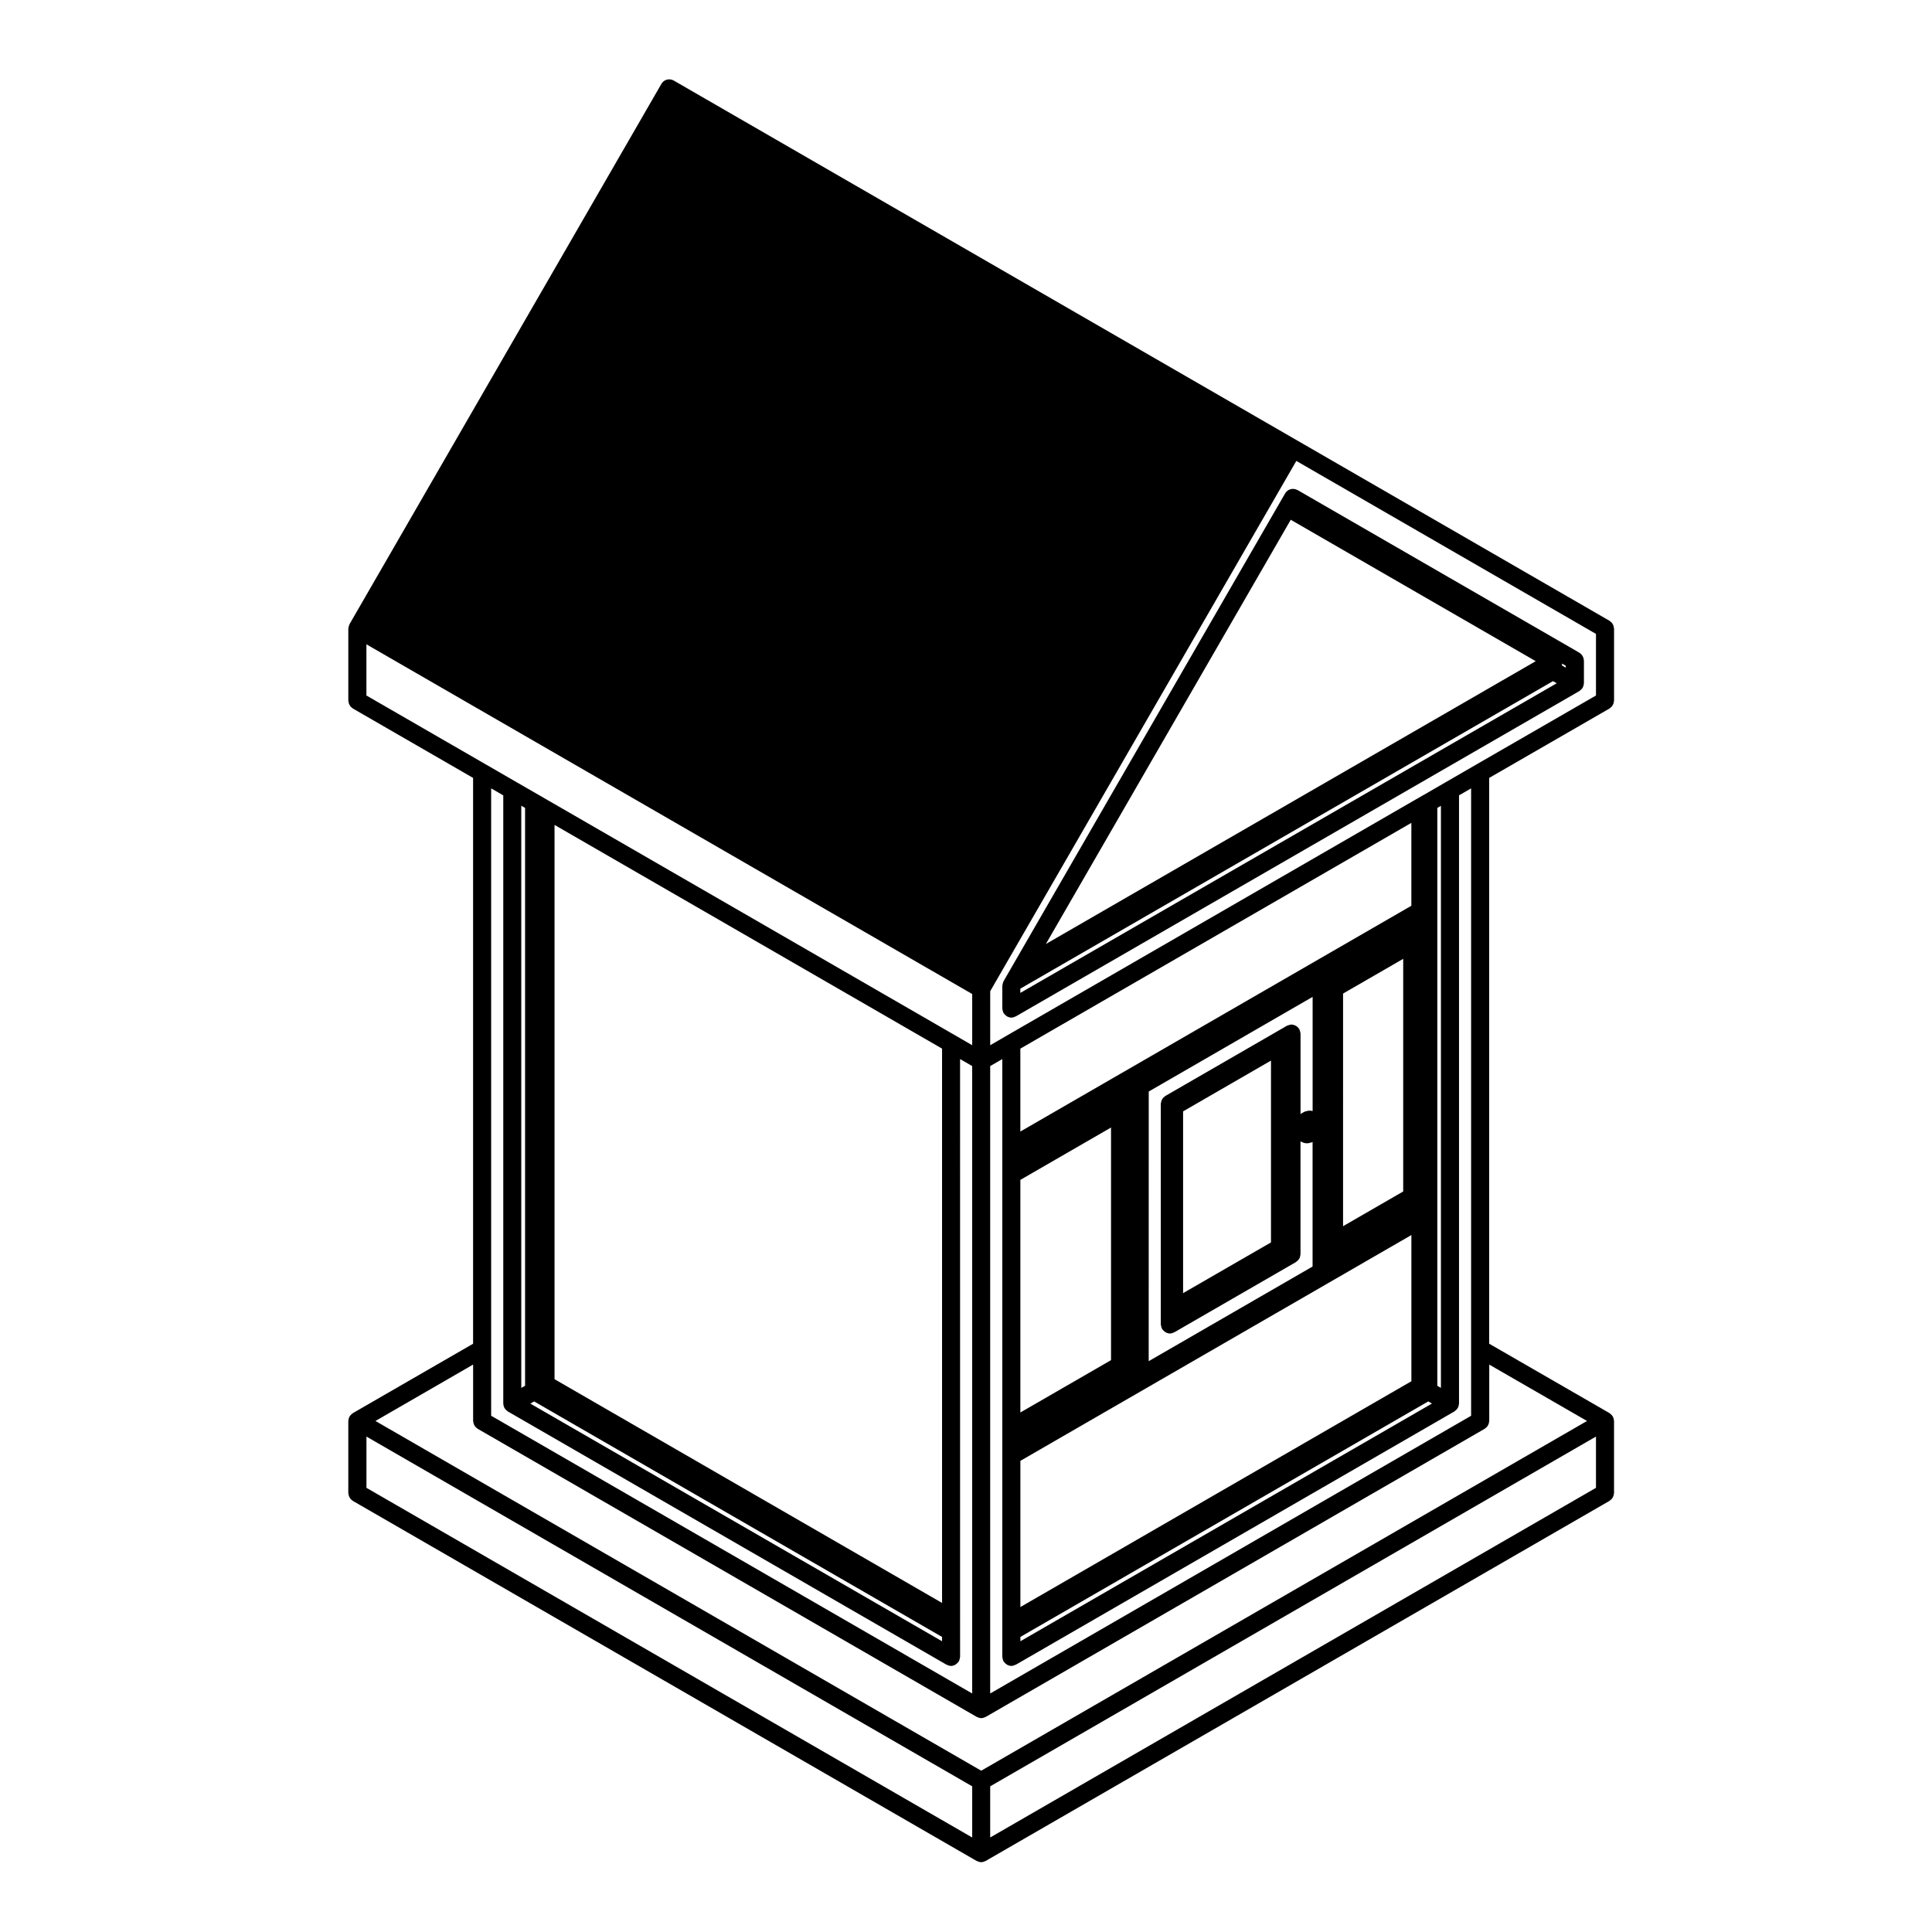
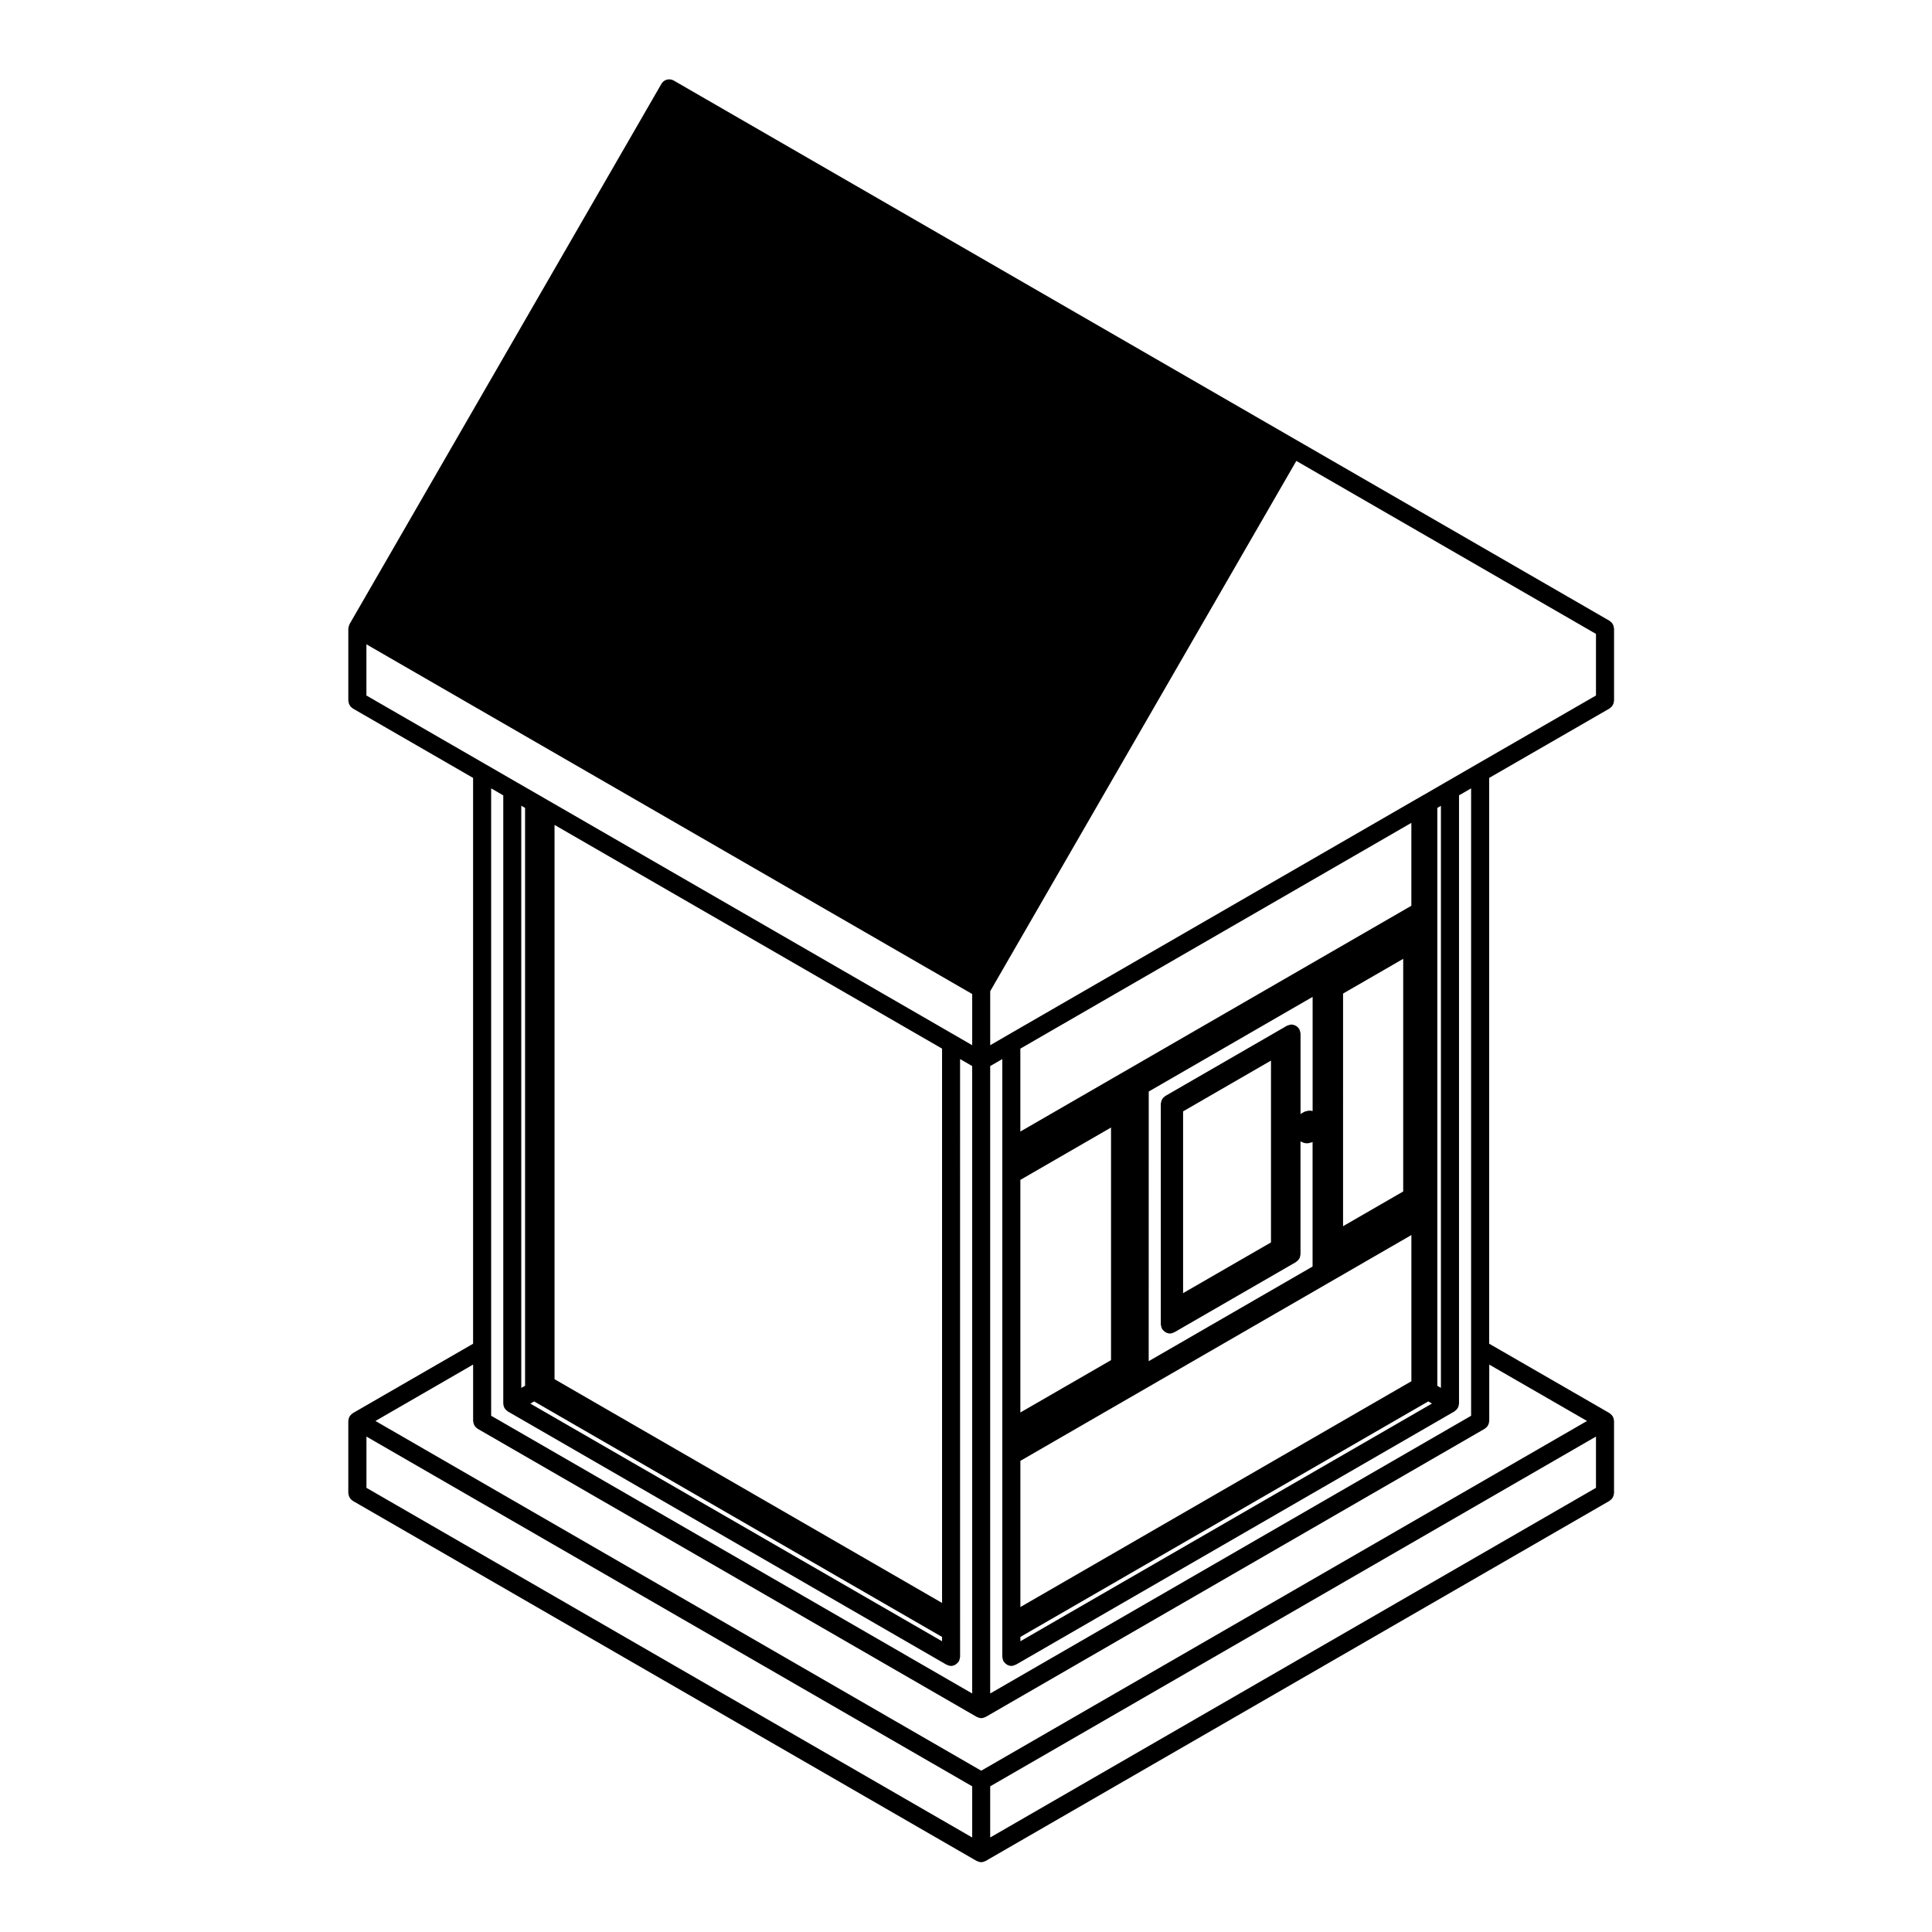
<svg xmlns="http://www.w3.org/2000/svg" fill="#000000" width="800px" height="800px" version="1.1" viewBox="144 144 512 512">
  <g>
    <path d="m402.83 637.17c0.039 0.023 0.086 0.023 0.117 0.047 0.324 0.156 0.68 0.277 1.074 0.277s0.746-0.117 1.074-0.277c0.035-0.02 0.082-0.02 0.109-0.047h0.012l165.32-95.426c0.09-0.047 0.137-0.133 0.215-0.188 0.137-0.105 0.266-0.207 0.383-0.336 0.098-0.105 0.168-0.238 0.246-0.363 0.082-0.137 0.145-0.262 0.195-0.414 0.055-0.156 0.082-0.312 0.102-0.48 0.012-0.102 0.059-0.188 0.059-0.293v-19.098c0-0.055-0.023-0.102-0.031-0.141-0.004-0.105-0.02-0.203-0.039-0.309-0.02-0.109-0.051-0.223-0.09-0.328-0.035-0.105-0.07-0.195-0.121-0.297-0.02-0.039-0.02-0.09-0.047-0.125-0.02-0.039-0.066-0.059-0.09-0.105-0.059-0.09-0.125-0.172-0.195-0.258-0.074-0.086-0.145-0.16-0.23-0.23-0.086-0.07-0.16-0.133-0.25-0.188-0.039-0.031-0.066-0.082-0.105-0.102l-31.891-18.395v-149.94l31.891-18.395c0.09-0.051 0.145-0.137 0.227-0.195 0.133-0.102 0.258-0.195 0.363-0.324 0.105-0.117 0.176-0.246 0.258-0.383 0.082-0.125 0.145-0.25 0.195-0.398 0.059-0.16 0.082-0.324 0.102-0.5 0.012-0.098 0.059-0.18 0.059-0.281v-19.09c0-0.105-0.051-0.191-0.059-0.293-0.02-0.168-0.047-0.324-0.102-0.484-0.051-0.145-0.117-0.273-0.195-0.406-0.082-0.137-0.152-0.258-0.258-0.371-0.105-0.125-0.23-0.223-0.363-0.324-0.086-0.059-0.137-0.145-0.227-0.195l-247.99-143.17c-1.148-0.648-2.609-0.273-3.266 0.875l-82.648 143.18c-0.023 0.039-0.023 0.09-0.047 0.133-0.074 0.145-0.109 0.301-0.16 0.465-0.039 0.152-0.082 0.301-0.09 0.457-0.004 0.051-0.031 0.09-0.031 0.141v19.09c0 0.105 0.051 0.191 0.059 0.293 0.02 0.168 0.047 0.324 0.102 0.484 0.051 0.145 0.117 0.273 0.195 0.406 0.082 0.137 0.145 0.258 0.258 0.371 0.105 0.125 0.23 0.223 0.363 0.324 0.082 0.059 0.133 0.145 0.223 0.195l31.867 18.395v149.95l-31.867 18.391c-0.047 0.023-0.066 0.07-0.105 0.102-0.09 0.055-0.168 0.109-0.246 0.188-0.09 0.07-0.168 0.152-0.246 0.242-0.07 0.082-0.125 0.156-0.188 0.246-0.023 0.039-0.07 0.066-0.09 0.105-0.023 0.039-0.023 0.09-0.047 0.125-0.055 0.102-0.09 0.195-0.121 0.297-0.039 0.105-0.07 0.215-0.09 0.324-0.02 0.105-0.039 0.203-0.039 0.312-0.004 0.047-0.031 0.09-0.031 0.141v19.098c0 0.105 0.051 0.191 0.059 0.293 0.02 0.16 0.047 0.316 0.102 0.48 0.051 0.152 0.117 0.277 0.195 0.414 0.082 0.125 0.145 0.258 0.246 0.363 0.117 0.133 0.246 0.238 0.383 0.336 0.082 0.055 0.125 0.141 0.211 0.188l165.32 95.426 0.016-0.004zm164.12-98.879-160.54 92.664v-13.562l160.54-92.688v13.586zm0-226.3v16.324l-31.895 18.395-7.992 4.621c-0.004 0-0.004 0.004-0.012 0.004l-5.727 3.316h-0.012l-2.086 1.199-108.41 62.594-4.402 2.551v-14.316l81.125-140.53zm-157.3 271.24c0.012 0.16 0.051 0.301 0.09 0.457 0.051 0.168 0.09 0.324 0.16 0.469 0.02 0.047 0.02 0.09 0.047 0.133 0.031 0.055 0.09 0.082 0.125 0.125 0.176 0.246 0.371 0.453 0.629 0.621 0.082 0.059 0.145 0.117 0.242 0.168 0.316 0.16 0.676 0.281 1.066 0.281 0.398 0 0.754-0.121 1.094-0.297 0.031-0.02 0.074-0.012 0.105-0.023l116.21-67.109c0.012-0.004 0.012-0.012 0.02-0.012l0.012-0.012c0.086-0.047 0.137-0.125 0.211-0.188 0.141-0.102 0.273-0.207 0.383-0.332 0.074-0.086 0.133-0.168 0.191-0.262 0.031-0.039 0.07-0.047 0.09-0.086 0.031-0.051 0.02-0.102 0.051-0.141 0.047-0.098 0.082-0.188 0.117-0.293 0.031-0.102 0.059-0.207 0.086-0.312 0.02-0.105 0.035-0.207 0.047-0.312 0-0.051 0.031-0.09 0.031-0.137v-161.19l3.203-1.855v166.27l-127.45 73.598v-166.27l3.211-1.855v158.42c0 0.055 0.023 0.098 0.031 0.141zm4.754-139.36v-21.973l103.62-59.828v21.965zm101.46-45.77v61.652l-15.941 9.203 0.004-61.652zm-27.246 19.648c-0.012-0.16-0.051-0.312-0.102-0.473-0.039-0.156-0.082-0.312-0.156-0.449-0.016-0.051-0.016-0.102-0.047-0.141-0.055-0.086-0.133-0.137-0.191-0.211-0.102-0.137-0.195-0.266-0.324-0.371-0.117-0.102-0.238-0.172-0.371-0.246-0.133-0.082-0.266-0.145-0.414-0.195-0.152-0.055-0.309-0.082-0.469-0.102-0.102-0.012-0.191-0.059-0.293-0.059-0.059 0-0.105 0.031-0.156 0.031-0.156 0.016-0.301 0.055-0.453 0.098-0.156 0.047-0.312 0.086-0.465 0.156-0.047 0.023-0.102 0.023-0.141 0.051l-0.957 0.559-31.25 18.043c-0.09 0.051-0.137 0.133-0.223 0.188-0.133 0.105-0.262 0.207-0.367 0.328-0.105 0.117-0.176 0.242-0.25 0.371-0.086 0.133-0.152 0.262-0.203 0.406-0.051 0.156-0.074 0.312-0.098 0.484-0.016 0.102-0.066 0.188-0.066 0.289v58.484c0 0.051 0.031 0.098 0.031 0.137 0.012 0.16 0.055 0.309 0.102 0.465 0.039 0.16 0.082 0.316 0.156 0.465 0.02 0.047 0.02 0.09 0.039 0.133 0.035 0.055 0.098 0.086 0.133 0.133 0.172 0.246 0.371 0.453 0.625 0.621 0.082 0.059 0.145 0.117 0.246 0.156 0.316 0.168 0.676 0.289 1.066 0.289 0.398 0 0.754-0.117 1.09-0.297 0.035-0.016 0.082-0.012 0.105-0.023l32.207-18.594c0.012-0.004 0.012-0.004 0.02-0.012 0.09-0.055 0.137-0.133 0.211-0.188 0.141-0.105 0.273-0.207 0.383-0.336 0.086-0.09 0.141-0.176 0.207-0.277 0.023-0.039 0.066-0.055 0.09-0.09 0.023-0.047 0.023-0.09 0.047-0.133 0.047-0.09 0.082-0.176 0.105-0.277 0.039-0.105 0.07-0.215 0.09-0.328 0.02-0.105 0.035-0.207 0.039-0.312 0.004-0.047 0.031-0.082 0.031-0.125v-29.926l0.176 0.105c0.039 0.02 0.082 0.012 0.117 0.031 0.09 0.051 0.176 0.102 0.277 0.125 0.047 0.02 0.082 0.055 0.125 0.07l0.289 0.086c0.223 0.066 0.434 0.098 0.645 0.098h0.004c0.012 0 0.016 0.004 0.023 0.004 0.086 0 0.16-0.004 0.25-0.016l0.316-0.031c0.109-0.012 0.191-0.07 0.293-0.098 0.125-0.031 0.246-0.023 0.363-0.074l0.324-0.125v32.996l-43.43 25.086 0.012-71.461 43.43-25.086v30.254c-0.289-0.086-0.59-0.121-0.902-0.098l-0.352 0.031c-0.125 0.016-0.223 0.082-0.336 0.105-0.117 0.023-0.246 0.02-0.363 0.07l-0.348 0.145c-0.082 0.035-0.133 0.102-0.203 0.137-0.086 0.051-0.18 0.059-0.262 0.117l-0.352 0.25c-0.039 0.023-0.055 0.066-0.086 0.098v-21.402c-0.008-0.043-0.039-0.086-0.039-0.141zm-7.793 7.32v48.184l-23.293 13.441v-48.168zm-42.391 17.738v61.645l-24.027 13.875v-61.645zm79.598 28.496v38.742l-103.62 59.84v-38.746zm4.473 44.086 0.977 0.57-109.07 62.992v-1.148zm2.398-4.144v-153.14l0.957-0.555v154.26zm-283.8-182.93v-13.562l160.54 92.672v13.566l-4.41-2.551-107.48-62.047h-0.012l-2.992-1.738s0-0.004-0.012-0.004l-5.773-3.324-7.996-4.621zm36.293 187.79c0 0.105 0.02 0.207 0.039 0.309 0.02 0.117 0.051 0.215 0.086 0.324 0.039 0.105 0.074 0.203 0.125 0.297 0.016 0.039 0.016 0.09 0.047 0.125 0.016 0.039 0.055 0.051 0.082 0.086 0.059 0.098 0.121 0.188 0.195 0.273 0.109 0.125 0.246 0.238 0.383 0.332 0.082 0.059 0.125 0.141 0.211 0.188l0.016 0.012c0.004 0 0.004 0 0.012 0.004l116.25 67.113c0.035 0.016 0.082 0.004 0.105 0.023 0.332 0.172 0.691 0.297 1.094 0.297 0.387 0 0.746-0.117 1.066-0.281 0.098-0.051 0.16-0.105 0.242-0.168 0.258-0.168 0.453-0.371 0.629-0.621 0.039-0.051 0.102-0.074 0.125-0.125 0.023-0.047 0.023-0.09 0.047-0.133 0.074-0.141 0.109-0.301 0.156-0.469 0.047-0.156 0.086-0.297 0.098-0.457 0.004-0.047 0.031-0.09 0.031-0.141v-10.148l-0.004-148.28 3.211 1.855v166.27l-127.48-73.605v-166.26l3.211 1.855v161.19c-0.004 0.047 0.02 0.086 0.027 0.137zm4.75-4.289v-154.29l1.004 0.574v153.14zm111.5 65.984v1.148l-109.1-62.98 1.004-0.578zm-102.69-68.301v-146.89l102.7 59.285v146.9zm-21.574-3.875v14.949c0 0.102 0.047 0.188 0.055 0.289 0.023 0.168 0.047 0.324 0.098 0.484 0.055 0.145 0.125 0.277 0.207 0.402 0.074 0.137 0.145 0.262 0.246 0.371 0.105 0.125 0.246 0.23 0.383 0.332 0.074 0.059 0.125 0.137 0.207 0.188l132.26 76.355h0.012c0.039 0.023 0.086 0.02 0.117 0.039 0.324 0.168 0.68 0.289 1.074 0.289s0.746-0.117 1.074-0.289c0.035-0.02 0.082-0.016 0.109-0.039h0.012l132.23-76.355c0.09-0.051 0.137-0.125 0.215-0.188 0.137-0.105 0.266-0.207 0.383-0.332 0.098-0.109 0.168-0.238 0.246-0.371 0.082-0.125 0.145-0.258 0.195-0.402 0.055-0.156 0.082-0.312 0.102-0.484 0.012-0.102 0.059-0.188 0.059-0.289v-14.941l25.91 14.941-160.54 92.68-160.54-92.68zm132.26 125.33-160.53-92.664v-13.582l160.53 92.684z" />
-     <path d="m409.74 411.88c0.051 0.168 0.09 0.324 0.16 0.469 0.02 0.047 0.02 0.09 0.047 0.133 0.031 0.055 0.09 0.082 0.125 0.125 0.176 0.246 0.371 0.453 0.629 0.621 0.082 0.059 0.145 0.117 0.242 0.168 0.316 0.16 0.676 0.281 1.066 0.281 0.398 0 0.754-0.121 1.09-0.293 0.035-0.02 0.074-0.012 0.109-0.031l149.34-86.211c0.09-0.051 0.137-0.137 0.223-0.195 0.133-0.102 0.262-0.203 0.367-0.324 0.082-0.09 0.145-0.18 0.207-0.277 0.02-0.031 0.066-0.047 0.082-0.082 0.031-0.039 0.031-0.09 0.051-0.133 0.051-0.098 0.082-0.188 0.117-0.289 0.039-0.105 0.07-0.211 0.086-0.324 0.02-0.105 0.035-0.207 0.047-0.312 0-0.051 0.031-0.09 0.031-0.137v-6.027c0-0.102-0.051-0.188-0.059-0.281-0.023-0.168-0.039-0.328-0.102-0.488-0.051-0.145-0.117-0.273-0.195-0.406-0.082-0.133-0.156-0.258-0.258-0.371-0.105-0.125-0.238-0.223-0.367-0.328-0.086-0.055-0.133-0.141-0.223-0.191l-5.785-3.34-68.906-39.77h-0.004c-0.031-0.016-0.066-0.016-0.098-0.031-1.125-0.586-2.527-0.211-3.176 0.906l-1.473 2.539v0.004l-70.551 122.23-2.074 3.598s-0.004 0-0.004 0.004l-0.543 0.941c-0.02 0.047-0.02 0.09-0.039 0.137-0.074 0.137-0.105 0.297-0.156 0.453-0.039 0.156-0.082 0.309-0.09 0.469-0.004 0.051-0.031 0.09-0.031 0.137v6.027c0 0.055 0.023 0.102 0.031 0.145 0.004 0.152 0.047 0.301 0.086 0.453zm148.21-92.027 0.996 0.578v0.508l-0.996-0.574zm-71.887-38.109 64.922 37.477-129.82 74.953zm-71.664 124.26 141.16-81.496 0.984 0.57-142.15 82.059z" />
  </g>
</svg>